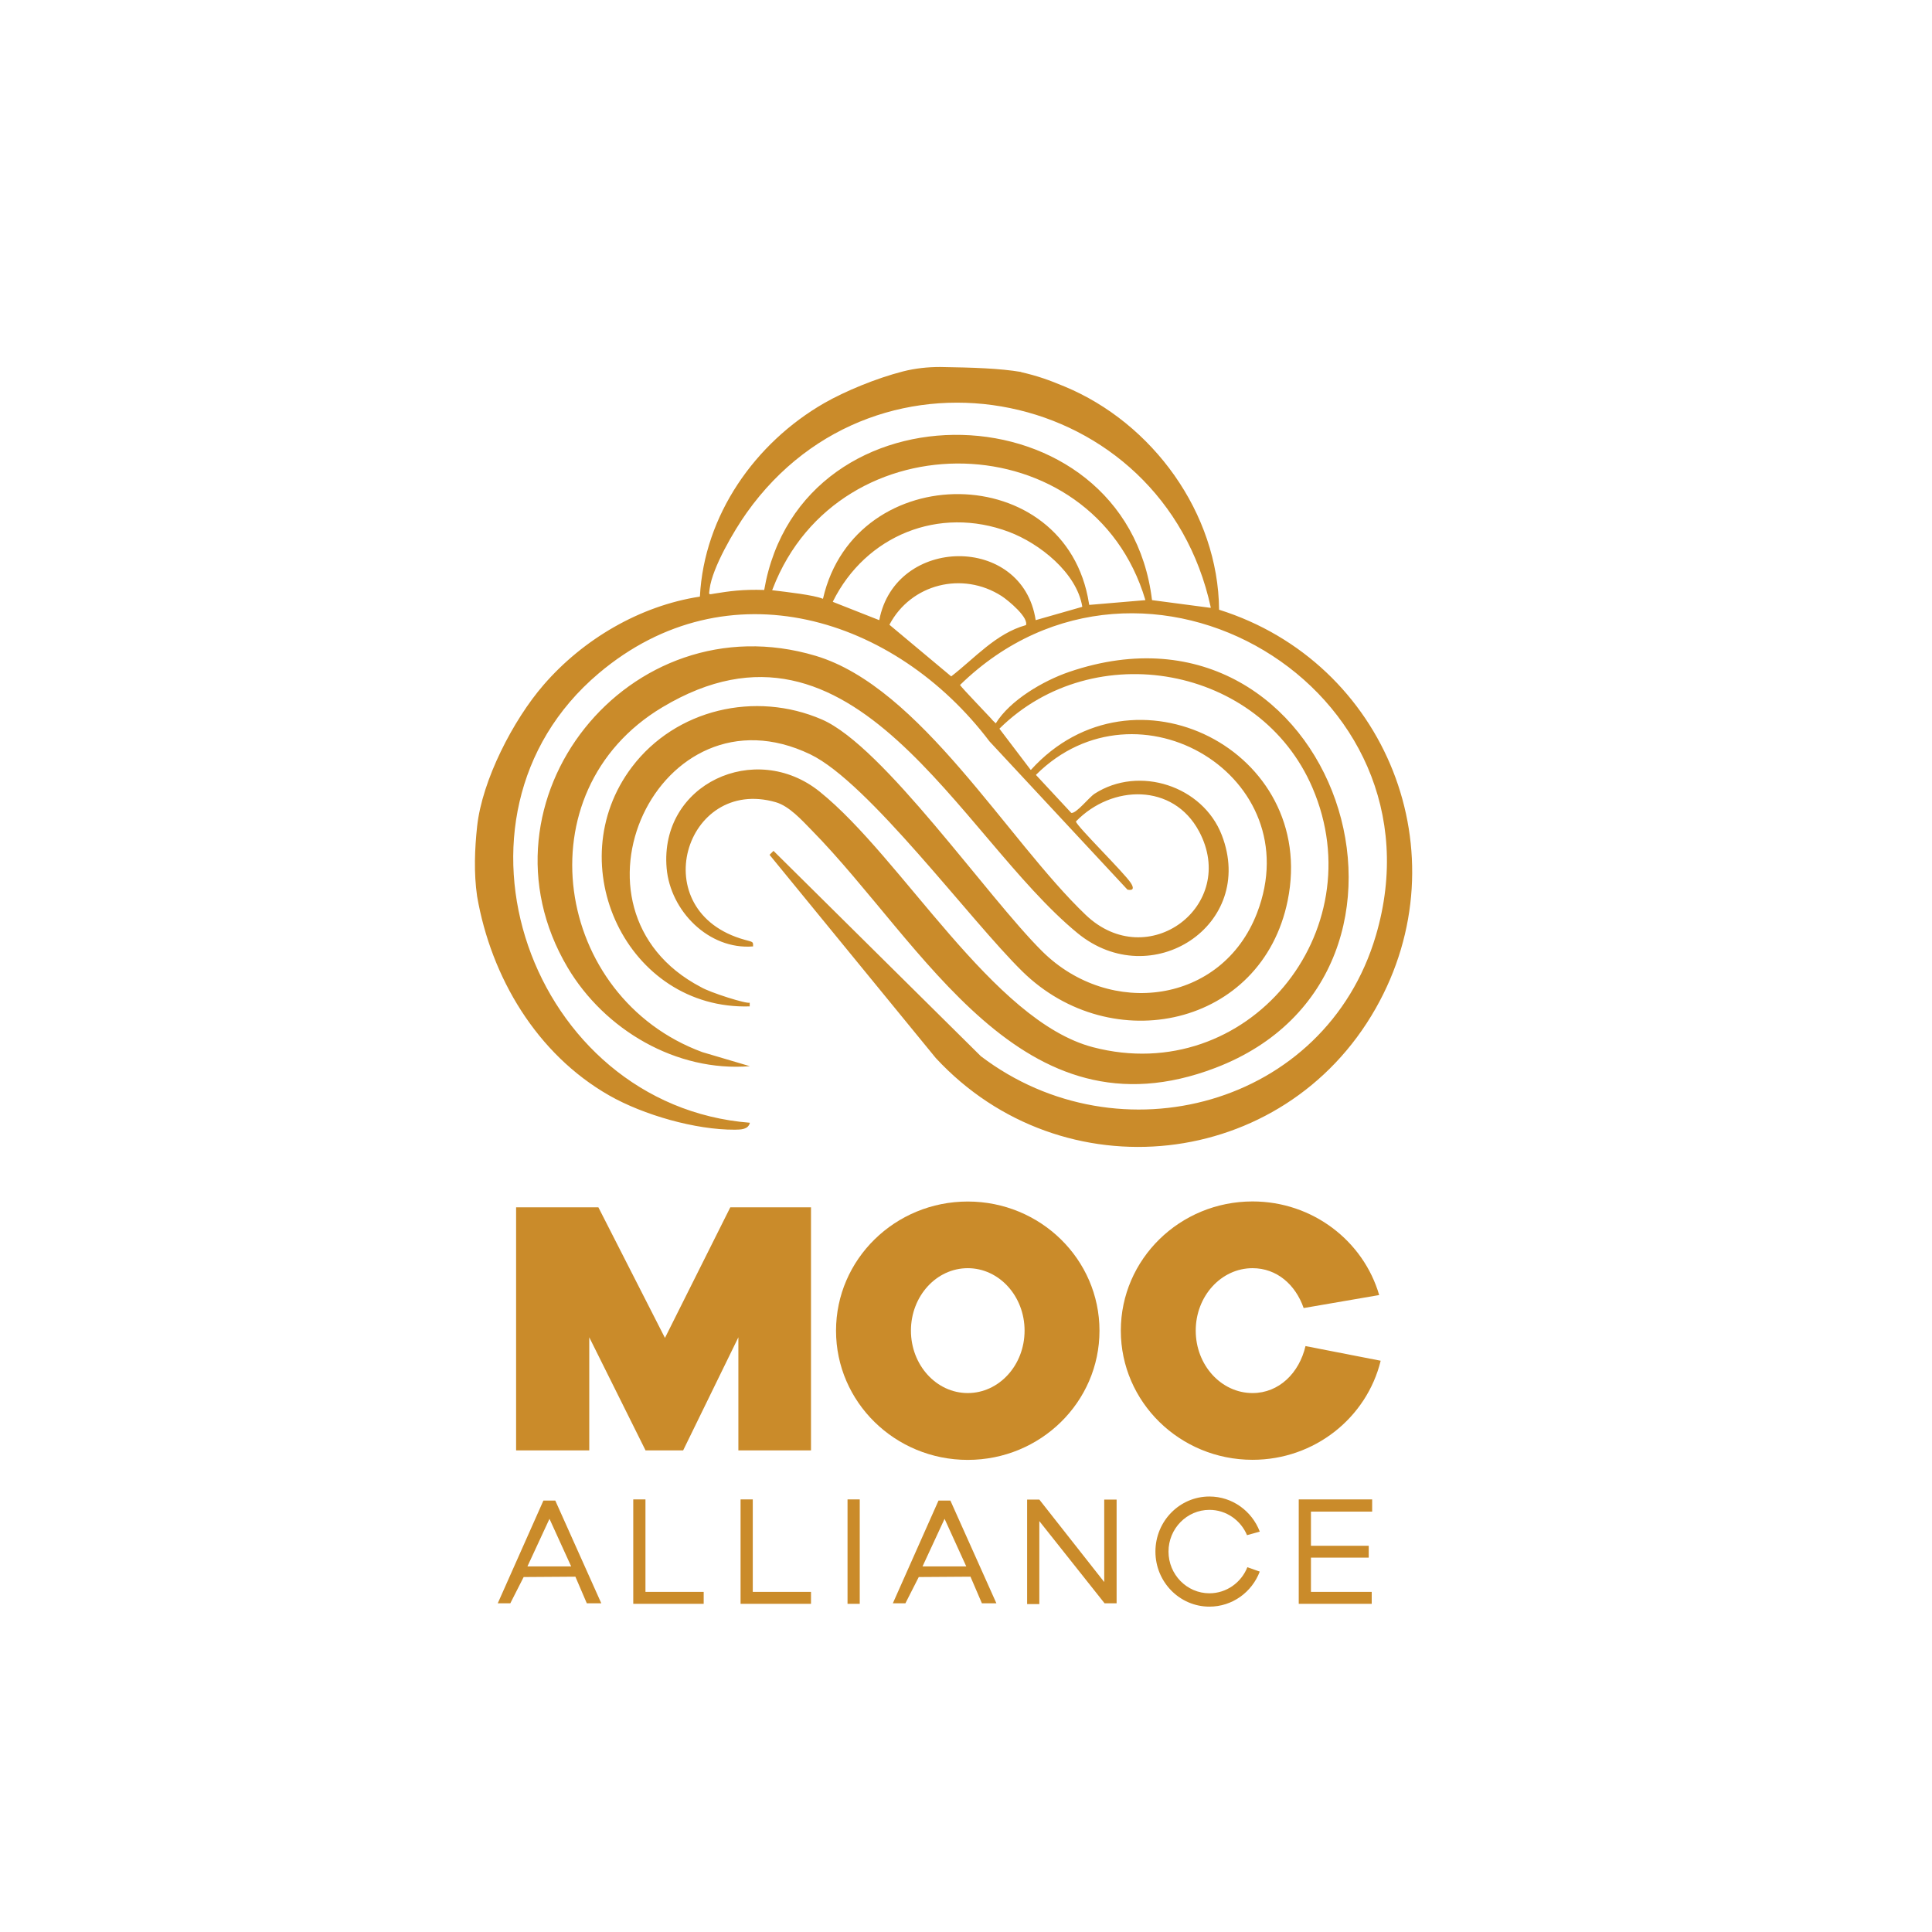
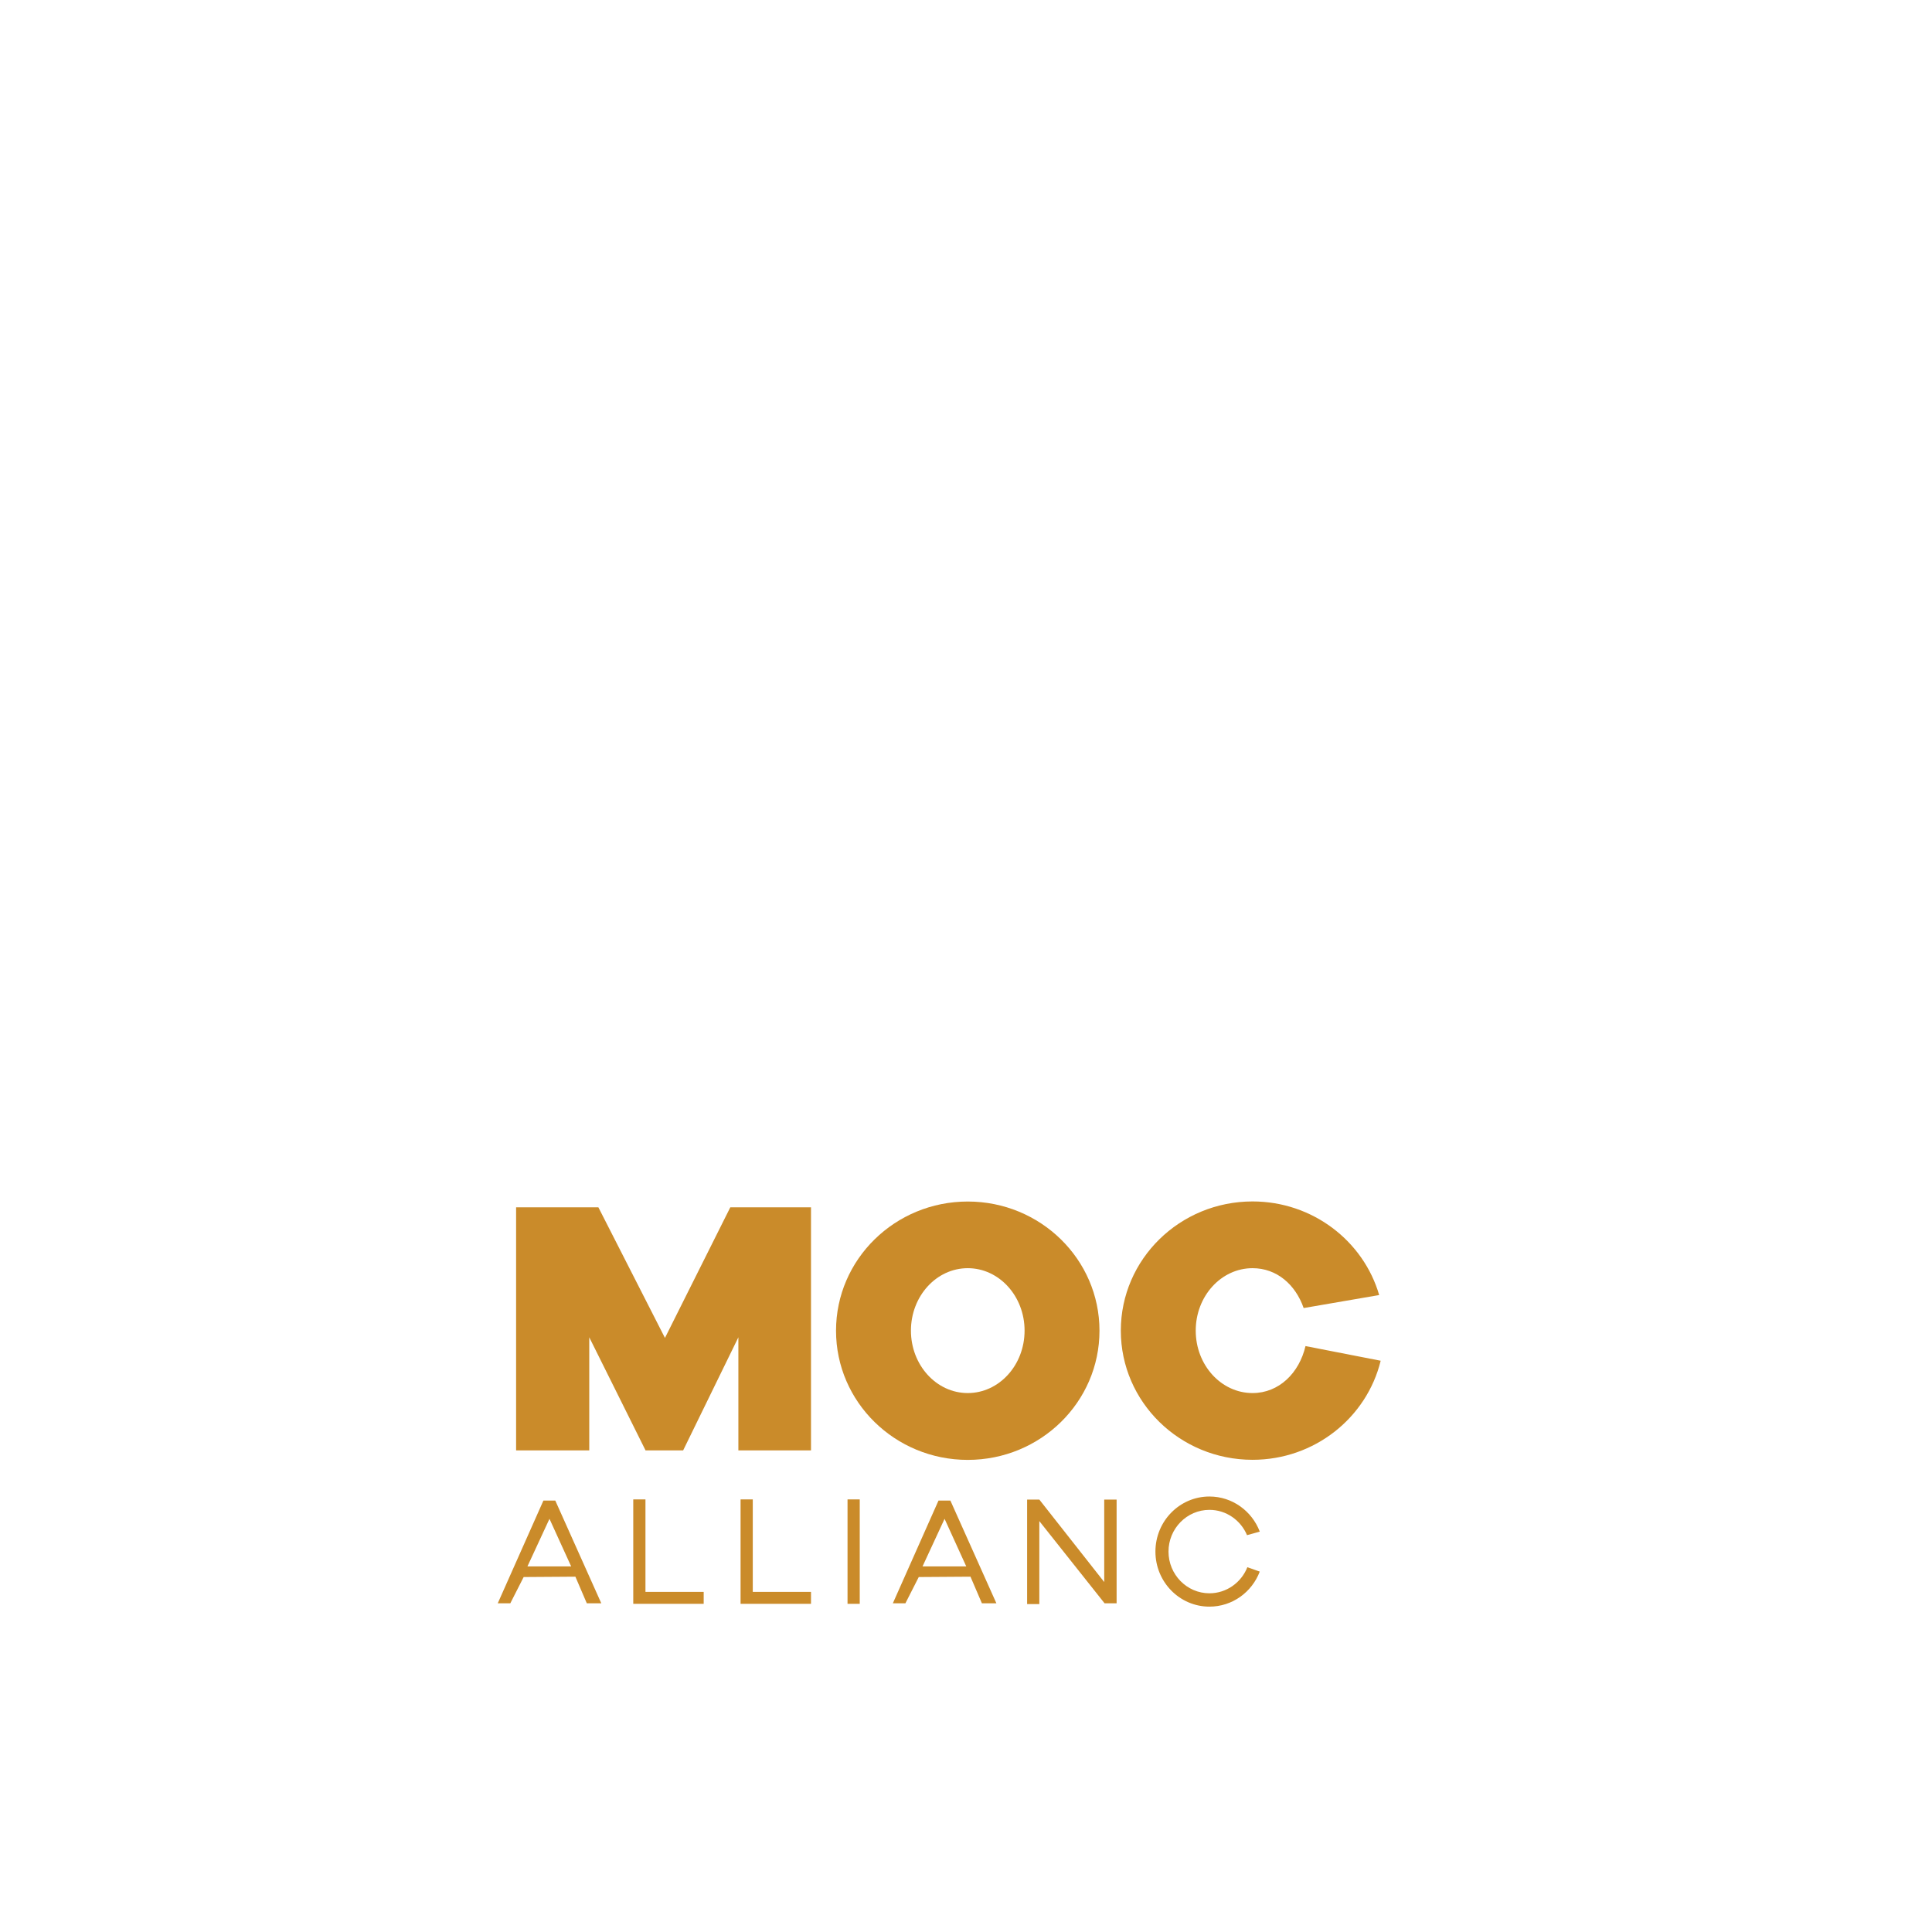
<svg xmlns="http://www.w3.org/2000/svg" id="Layer_1" data-name="Layer 1" viewBox="0 0 220 220">
  <defs>
    <style>
      .cls-1 {
        fill: #ca8b2a;
      }
    </style>
  </defs>
  <g>
    <polygon class="cls-1" points="58.77 137.48 58.77 165.16 67.1 165.16 67.1 152.28 73.51 165.16 77.79 165.16 84.08 152.28 84.08 165.16 92.35 165.16 92.35 137.48 83.16 137.48 75.72 152.35 68.14 137.48 58.77 137.48" />
    <path class="cls-1" d="M110.2,136.82c-8.28,0-15,6.58-15,14.71s6.72,14.71,15,14.71,15-6.58,15-14.71-6.72-14.71-15-14.71ZM110.2,158.63c-3.57,0-6.47-3.18-6.47-7.11s2.9-7.11,6.47-7.11,6.47,3.18,6.47,7.11-2.9,7.11-6.47,7.11Z" />
    <path class="cls-1" d="M148.66,153.28c-.72,3.07-3.02,5.35-6.03,5.35-3.57,0-6.47-3.18-6.47-7.11s2.9-7.11,6.47-7.11c2.76,0,4.89,1.87,5.82,4.54l8.6-1.48c-1.79-6.15-7.57-10.66-14.42-10.66-8.28,0-15,6.58-15,14.71s6.72,14.71,15,14.71c7.08,0,13.01-4.81,14.59-11.28l-8.56-1.67Z" />
    <path class="cls-1" d="M63.22,170.87h-1.34l-5.2,11.7h1.43l1.52-2.99,5.89-.04,1.3,3.03h1.65l-5.24-11.7ZM60.06,178.37l2.51-5.42,2.47,5.42h-4.98Z" />
    <path class="cls-1" d="M108.21,170.87h-1.34l-5.2,11.7h1.43l1.52-2.99,5.89-.04,1.3,3.03h1.65l-5.24-11.7ZM105.05,178.37l2.51-5.42,2.47,5.42h-4.98Z" />
    <polygon class="cls-1" points="72.11 170.74 72.11 182.63 80.13 182.63 80.13 181.27 73.5 181.27 73.5 170.74 72.11 170.74" />
    <polygon class="cls-1" points="84.33 170.74 84.33 182.63 92.35 182.63 92.35 181.27 85.72 181.27 85.72 170.74 84.33 170.74" />
    <rect class="cls-1" x="96.51" y="170.74" width="1.39" height="11.89" />
-     <polygon class="cls-1" points="156.25 172.13 156.25 170.74 149.28 170.74 147.89 170.74 147.89 182.63 156.2 182.63 156.2 181.27 149.28 181.27 149.28 177.37 155.86 177.37 155.86 176.02 149.28 176.02 149.28 172.13 156.25 172.13" />
    <path class="cls-1" d="M143.45,174.41l-1.45.4c-.71-1.69-2.36-2.88-4.28-2.88-2.57,0-4.66,2.13-4.66,4.75s2.09,4.75,4.66,4.75c1.95,0,3.63-1.23,4.32-2.97l1.41.5c-.89,2.34-3.12,3.99-5.73,3.99-3.4,0-6.15-2.81-6.15-6.27s2.75-6.27,6.15-6.27c2.61,0,4.84,1.66,5.73,3.99" />
    <polygon class="cls-1" points="116.96 170.76 116.96 182.66 118.35 182.66 118.35 173.21 125.78 182.57 127.15 182.57 127.15 170.76 125.74 170.76 125.74 180.15 118.35 170.76 116.96 170.76" />
  </g>
-   <path class="cls-1" d="M116.25,42.37c1.92.44,3.17.89,4.97,1.64,10.03,4.16,17.5,14.4,17.6,25.42,19.05,5.99,27.81,27.84,17.82,45.42-10.49,18.46-35.69,21.16-50.08,5.63h0s-18.93-23.14-18.93-23.14l.45-.45,23.61,23.38h0c15.73,11.96,39.25,5.68,44.98-13.73,8.33-28.21-26.51-48.85-47.34-28.55,0,0-.02.02,0,.03.32.45,3.24,3.47,3.49,3.76s.12.16.57.59c1.61-2.62,5.38-4.84,8.36-5.86,30.36-10.35,44.95,34.28,16.65,45.09-22.14,8.46-33.2-14.08-46.01-27.1-1.09-1.11-2.52-2.71-4.05-3.15-10.35-2.99-15.08,12.48-3.52,15.67.94.26.95.19.93.75-5.05.41-9.42-4.05-9.84-8.91-.82-9.61,10.11-14.59,17.42-8.72,9.43,7.58,19.7,26.13,31.14,29.11,17.53,4.57,32.05-13.1,24.98-29.55-5.96-13.89-24.91-17.32-35.63-6.74,0,0-.01.03,0,.04l3.54,4.66s.03.01.04,0c11.64-12.84,32.71-2.21,29.23,14.89-2.92,14.36-20.06,18.02-30.2,8.08-5.99-5.87-17.52-21.54-24.16-24.73-17.23-8.28-29.34,17.67-12.46,26.5,1,.61,5.3,1.97,5.56,1.77v.43c-13.97.42-21.77-16.22-13.41-27.26,4.99-6.59,14.05-8.69,21.63-5.41,7.03,3.05,18.81,20.19,25.11,26.42,7.68,7.59,20.44,5.99,24.44-4.38,5.98-15.54-13.61-27.23-25.16-15.75-.01.01-.01.03,0,.04l4,4.3s.01,0,.02.01c.58.07,2-1.77,2.65-2.19,5.05-3.25,12.31-.9,14.48,4.72,3.95,10.25-8.04,18.05-16.44,11.15-13.55-11.13-25.4-38.8-47.27-25.71-16.05,9.6-12.31,33.06,4.56,39.27l5.41,1.6c-8.37.68-16.55-4.14-20.76-11.25-11.21-18.97,7.01-41.83,28.25-35.48,11.94,3.57,21.78,20.94,30.75,29.5,7.06,6.74,17.42-1.06,12.91-9.51-2.95-5.52-9.94-5.33-14.01-1.14,0,0-.01.01-.01.02.09.54,5.49,5.82,6.25,7,.35.54.34.9-.38.76l-15.71-16.88h0c-10.73-14.19-29.83-20.16-44.51-7.75-19.43,16.42-7.73,49.21,17.22,51.17-.18.78-1.04.78-1.7.79-4.48.03-10.43-1.68-14.32-3.9-8.24-4.7-13.44-13.44-15.04-22.67-.39-2.66-.27-5.46,0-7.96.57-5.28,4.11-12.13,7.57-16.12,4.49-5.19,10.95-9,17.78-10.05.01,0,.02-.01.02-.02.48-9.25,6.28-17.49,14.16-22.02,2.34-1.34,5.89-2.82,8.98-3.61,1.38-.35,2.8-.5,4.22-.5,3.83.06,6.8.16,9.24.57ZM137.89,69.22c-.08.12-.01-.04-.02-.06-5.45-25.08-37.86-31.83-52.83-10.79-1.45,2.03-3.92,6.26-4.23,8.66-.1.76-.16.68.56.56,1.67-.27,3.18-.49,5.65-.41.01,0,0,.01,0,0,4.18-24.2,41.19-23.26,44.16,1.14,0,.01.01.02.02.02l6.67.88ZM130.42,68.31c-5.99-20.13-34.87-20.82-42.41-1.31,0,0-.09.21-.08.21,1.73.21,4.71.54,5.76.97.01,0,.02,0,.03-.02,3.69-16.05,27.7-15.85,30.28.54,0,.01.03.19.05.18l6.36-.54s.03-.02.02-.04ZM123.22,69.1s.02-.02.02-.03c-.64-3.86-4.87-7.19-8.34-8.5-7.99-3.01-16.33.42-20.06,7.93,0,.01,0,.03.01.04l5.25,2.07s.03,0,.03-.02c1.84-9.58,16.3-9.77,17.8,0,0,.02.02.03.03.02l5.25-1.5ZM116.82,71.2s-.04.08-.04.08c.55-.86-2.03-2.96-2.73-3.41-4.45-2.85-10.31-1.38-12.76,3.25,0,.01,0,.03,0,.03l7.01,5.86s.02,0,.03,0c2.68-2.07,5.06-4.86,8.47-5.82Z" />
</svg>